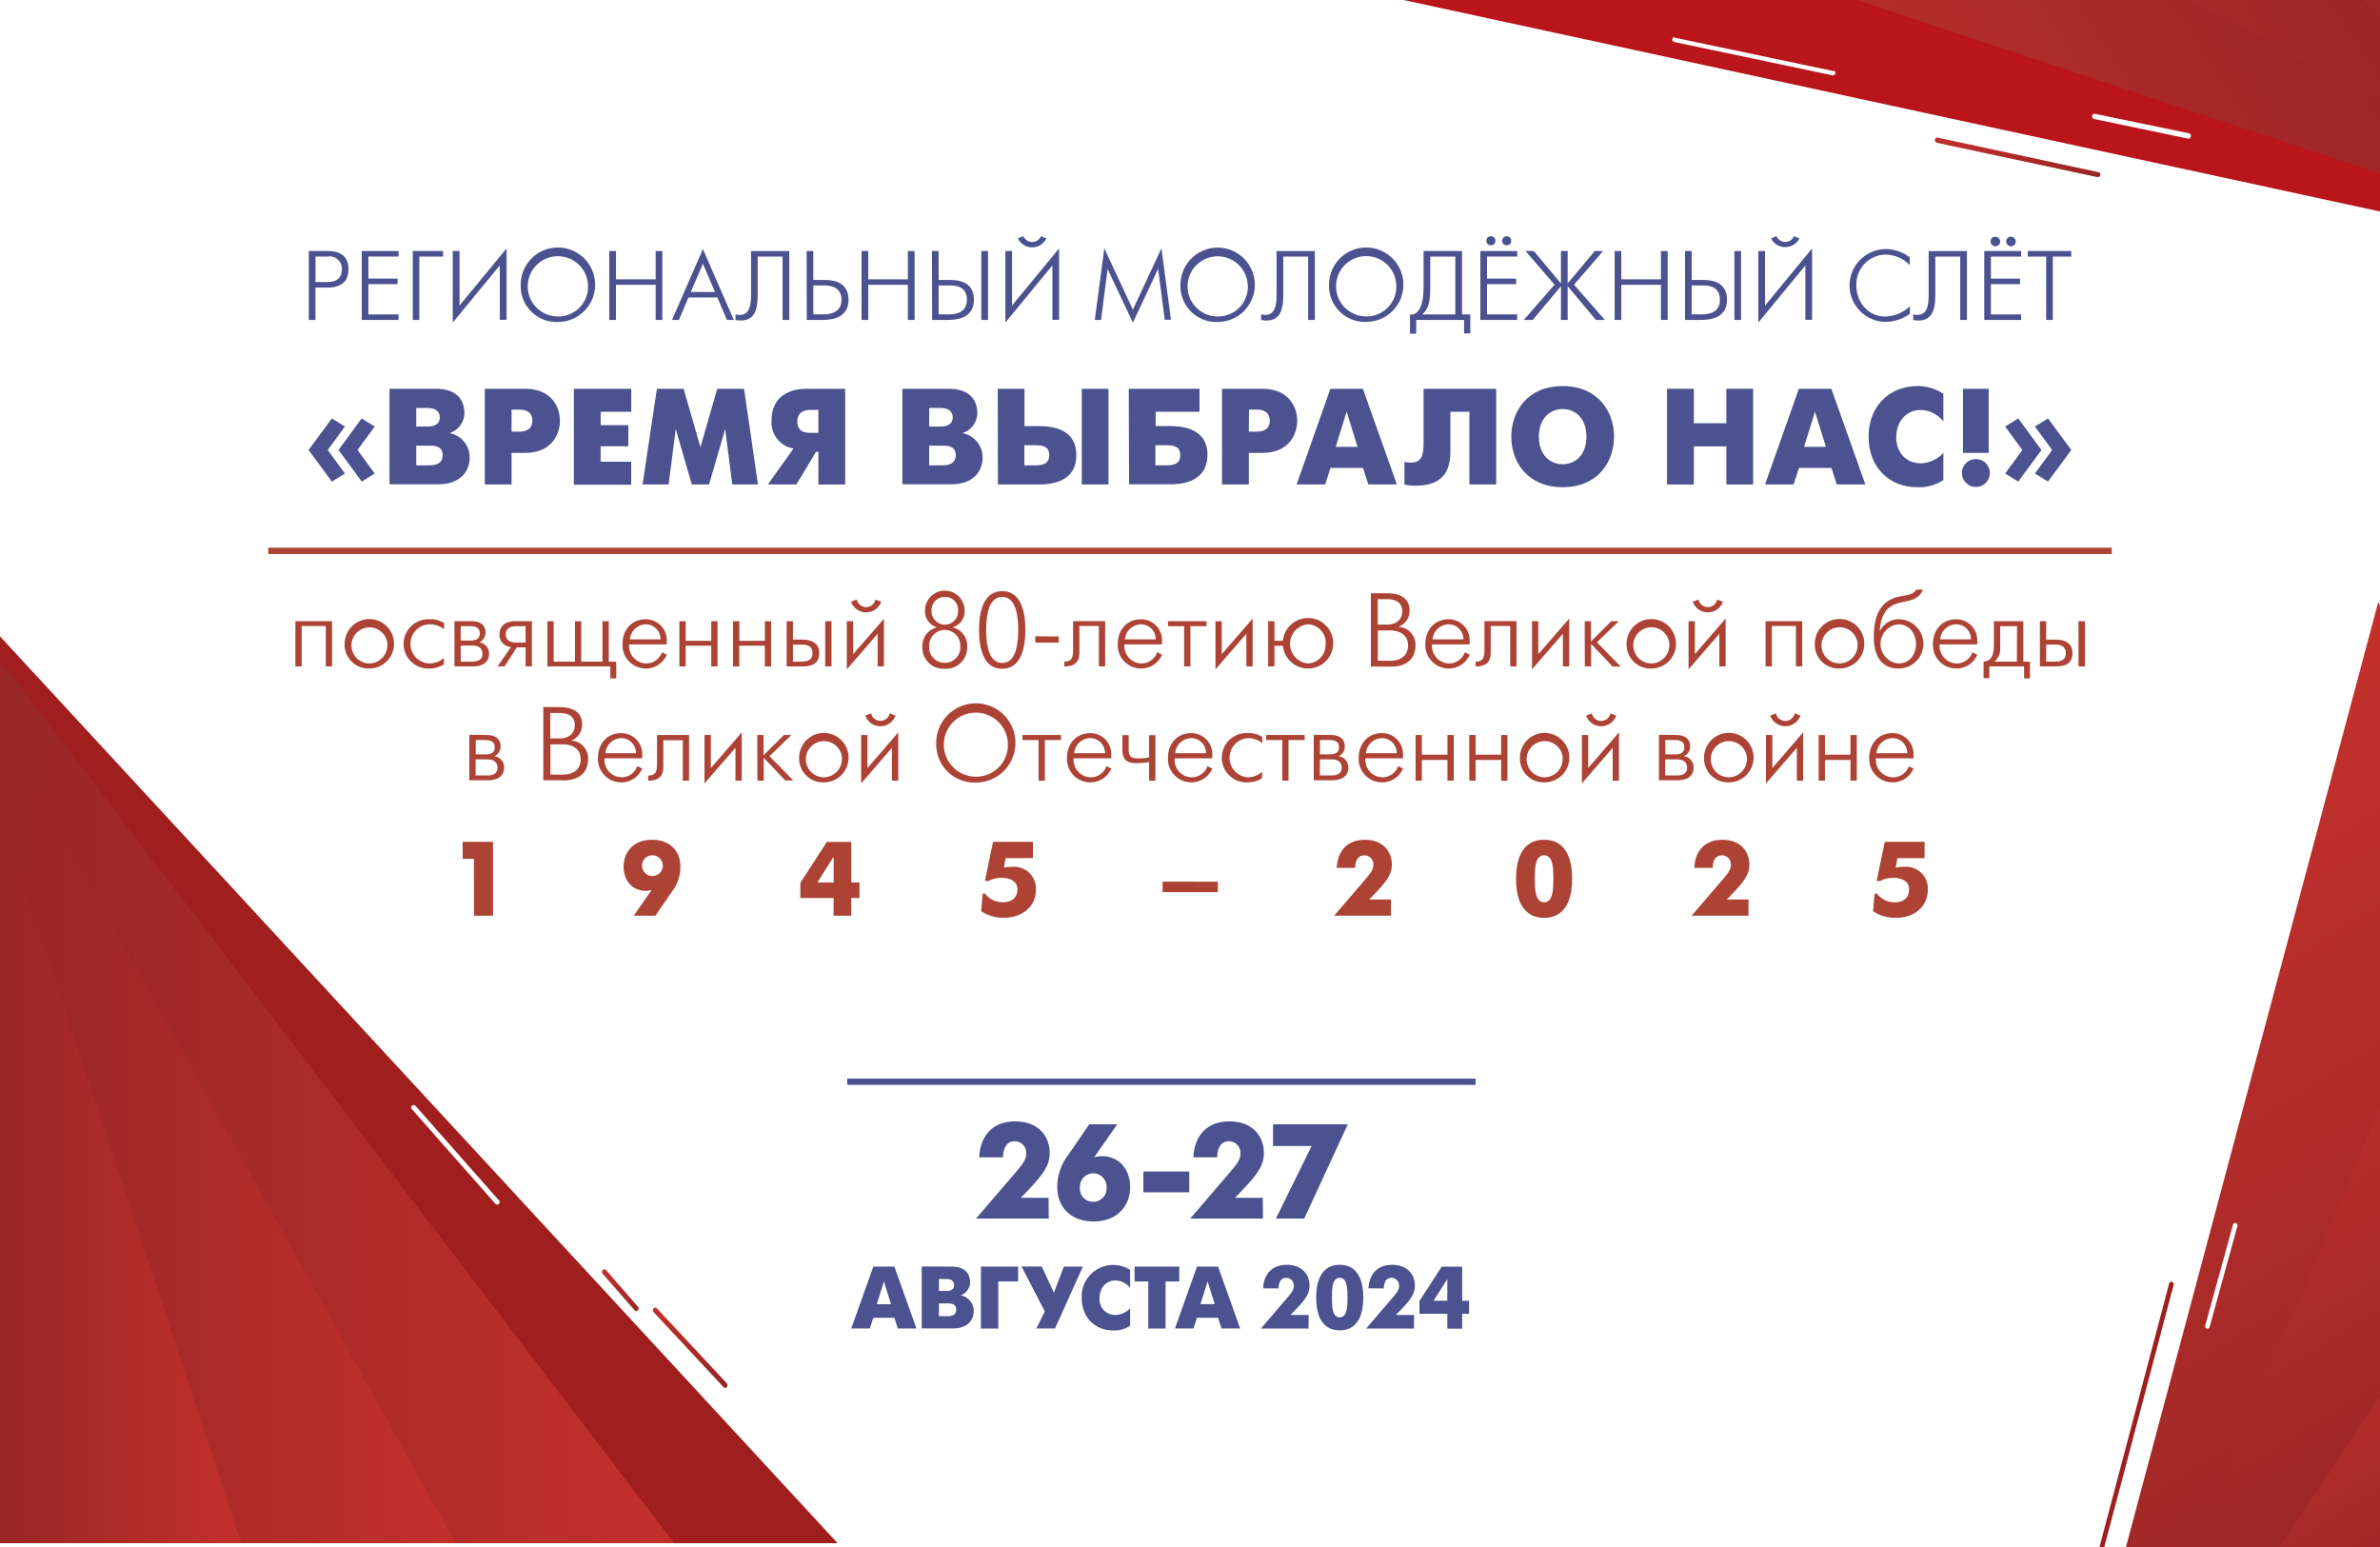
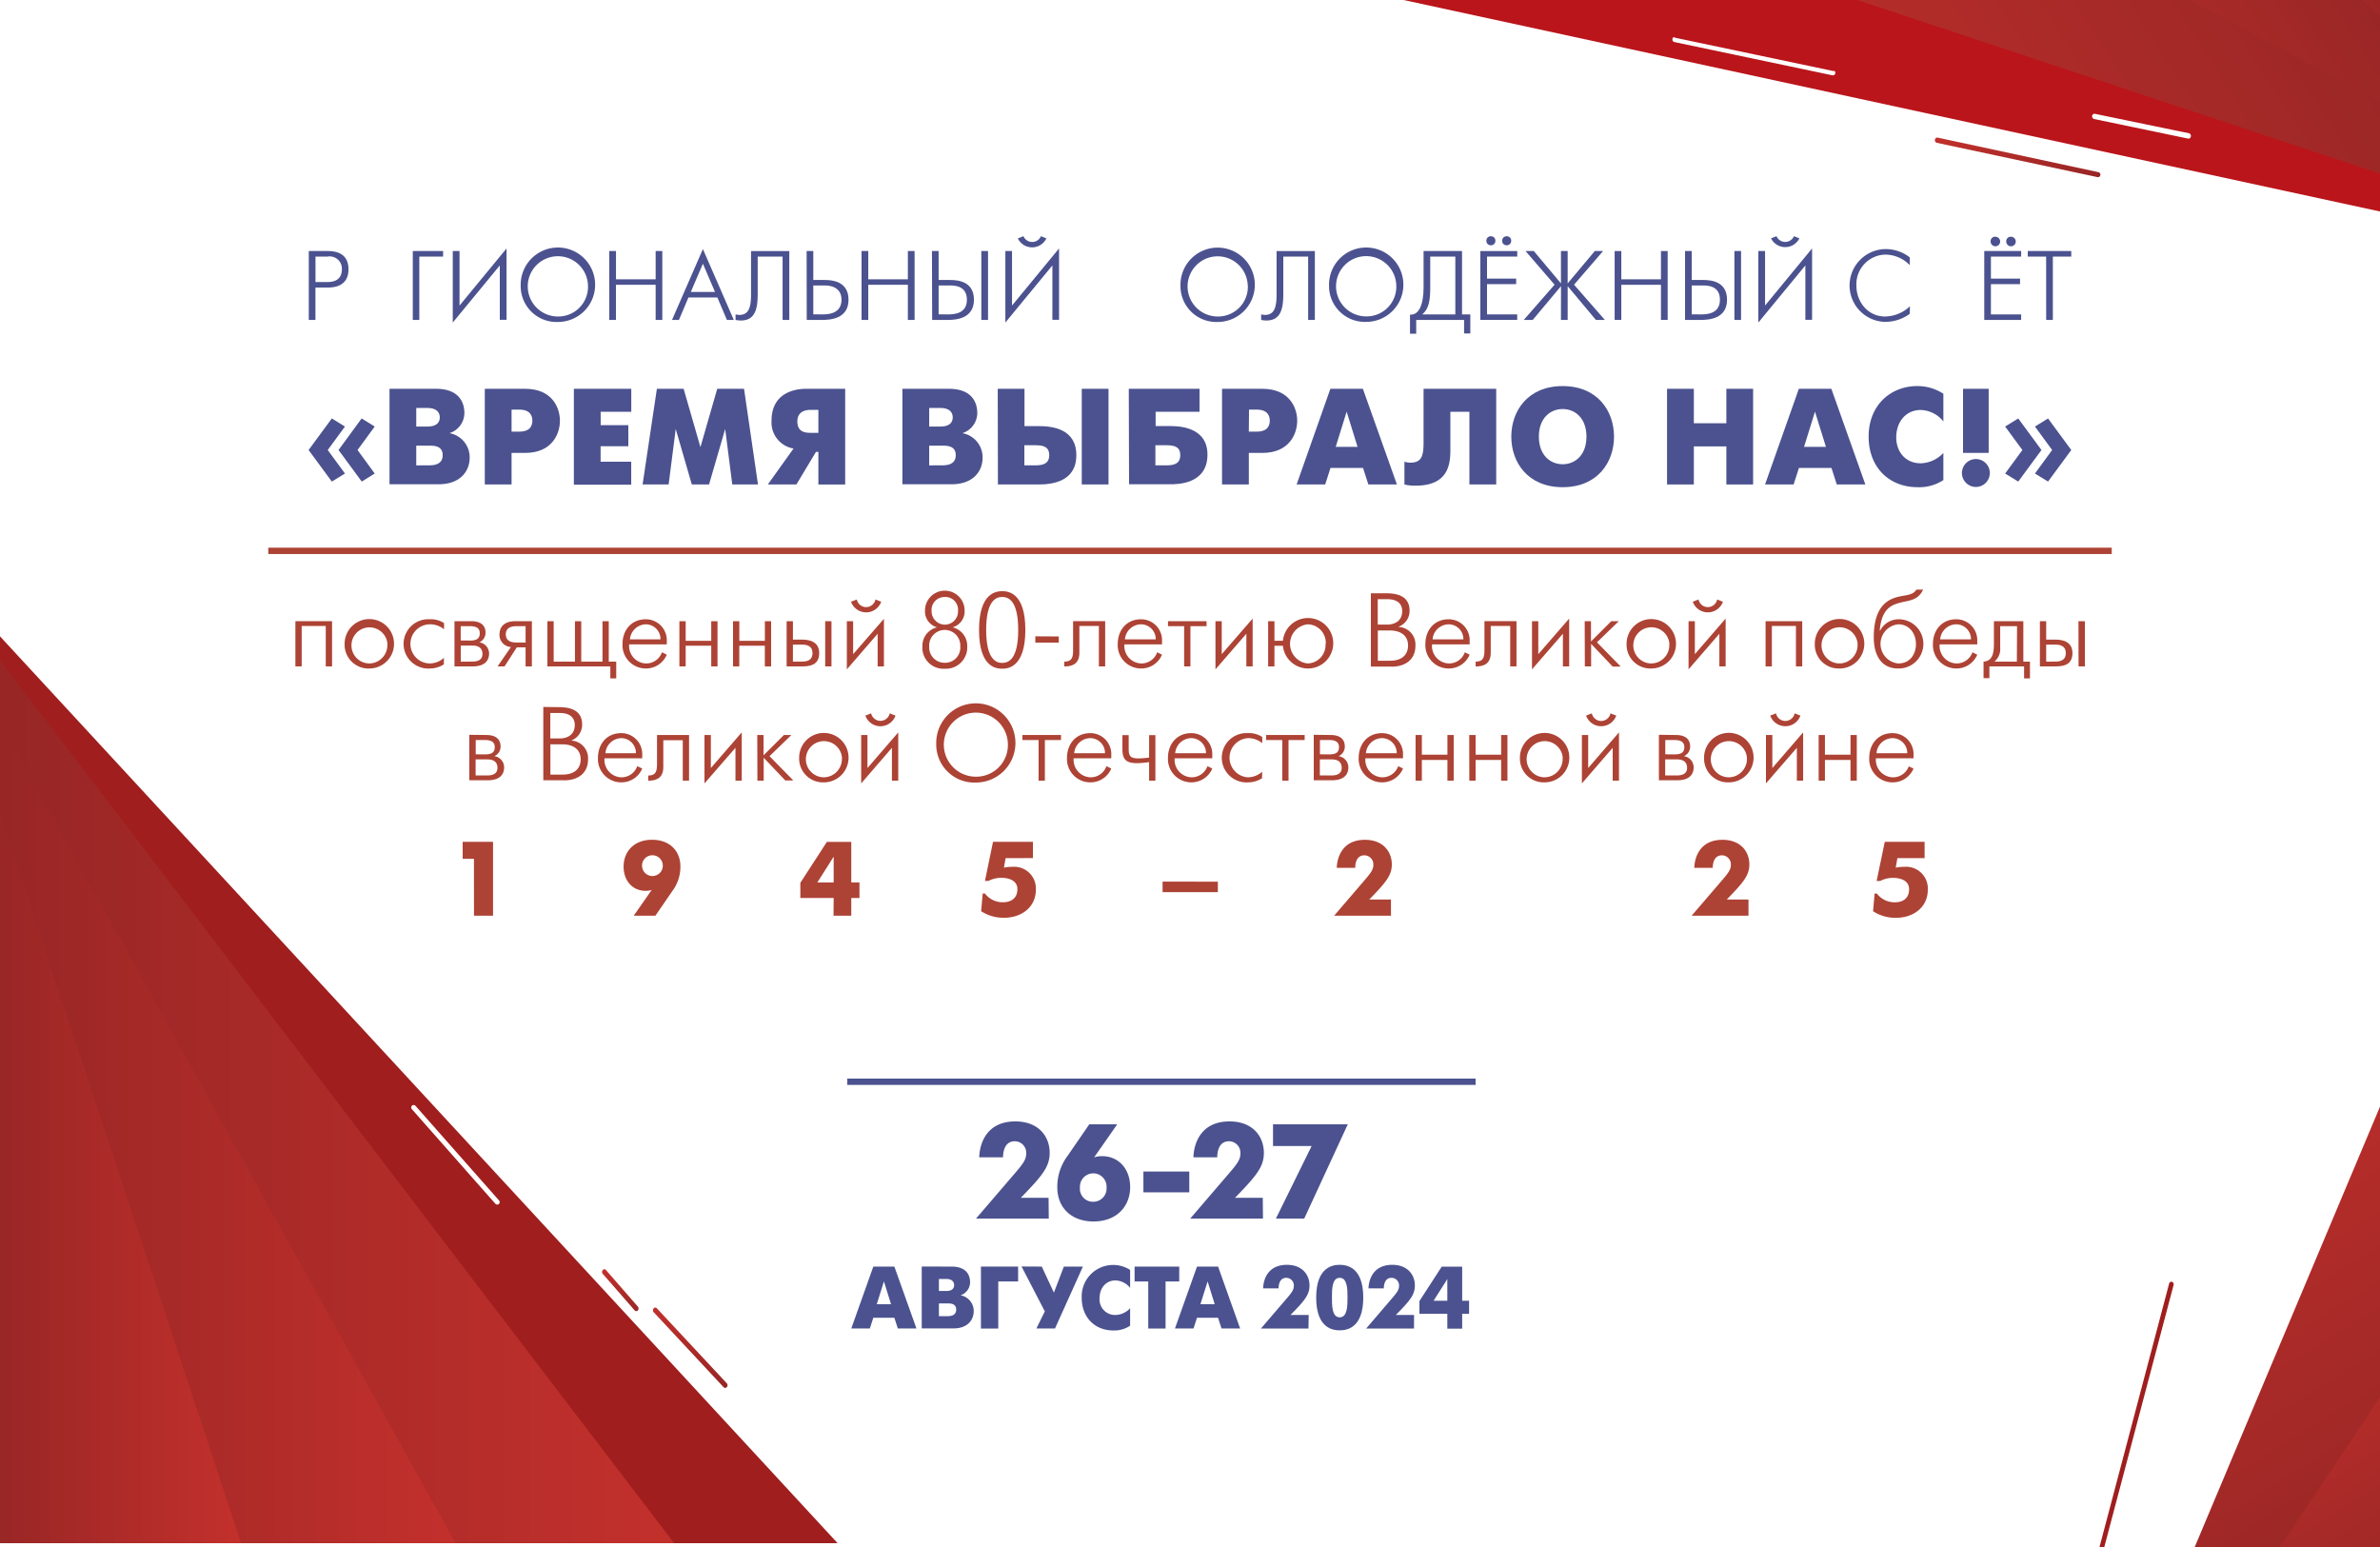
<svg xmlns="http://www.w3.org/2000/svg" xmlns:xlink="http://www.w3.org/1999/xlink" viewBox="0 0 500 325">
  <defs>
    <clipPath id="clip-path">
      <rect x="-0.1" width="500.2" height="325" style="fill:none" />
    </clipPath>
    <linearGradient id="Безымянный_градиент_61" x1="-4932.79" y1="2054.01" x2="-4787.93" y2="2054.01" gradientTransform="translate(4929.55 -1824.69)" gradientUnits="userSpaceOnUse">
      <stop offset="0.01" stop-color="#962625" />
      <stop offset="1" stop-color="#c3302c" />
    </linearGradient>
    <linearGradient id="Безымянный_градиент_61-2" x1="-4932.79" y1="2059.72" x2="-4833.87" y2="2059.72" xlink:href="#Безымянный_градиент_61" />
    <linearGradient id="Безымянный_градиент_61-3" x1="-4932.79" y1="2067.29" x2="-4878.89" y2="2067.29" xlink:href="#Безымянный_градиент_61" />
    <linearGradient id="Безымянный_градиент_61-4" x1="-10257.5" y1="1615.11" x2="-10078.36" y2="1615.11" gradientTransform="matrix(-0.53, -0.85, 0.85, -0.53, -6251.41, -7549.59)" xlink:href="#Безымянный_градиент_61" />
    <linearGradient id="Безымянный_градиент_61-5" x1="-4413.63" y1="2150.85" x2="-4479.46" y2="2044.27" xlink:href="#Безымянный_градиент_61" />
    <linearGradient id="Безымянный_градиент_61-6" x1="-10255.89" y1="1624.53" x2="-10183.64" y2="1624.53" gradientTransform="matrix(-0.53, -0.85, 0.85, -0.53, -6251.41, -7549.59)" xlink:href="#Безымянный_градиент_61" />
    <linearGradient id="Безымянный_градиент_61-7" x1="-8519.71" y1="-2600.92" x2="-8361.8" y2="-2600.92" gradientTransform="matrix(-0.84, 0.54, -0.54, -0.84, -8079.01, 2366.56)" xlink:href="#Безымянный_градиент_61" />
    <linearGradient id="Безымянный_градиент_61-8" x1="-8515.85" y1="-2595.3" x2="-8411.88" y2="-2595.3" gradientTransform="matrix(-0.84, 0.54, -0.54, -0.84, -8079.01, 2366.56)" xlink:href="#Безымянный_градиент_61" />
    <linearGradient id="Безымянный_градиент_61-9" x1="-8519.71" y1="-2587.56" x2="-8460.96" y2="-2587.56" gradientTransform="matrix(-0.84, 0.54, -0.54, -0.84, -8079.01, 2366.56)" xlink:href="#Безымянный_градиент_61" />
    <linearGradient id="Безымянный_градиент_61-10" x1="-7542.05" y1="3053.61" x2="-7537.35" y2="3053.61" gradientTransform="translate(987.93 -7817.97) rotate(-61.9)" xlink:href="#Безымянный_градиент_61" />
    <linearGradient id="Безымянный_градиент_61-11" x1="-7642.09" y1="2586.04" x2="-7633.33" y2="2586.04" gradientTransform="translate(1191.69 -7712.32) rotate(-63.84)" xlink:href="#Безымянный_градиент_61" />
    <linearGradient id="Безымянный_градиент_61-12" x1="-8826.57" y1="2357.31" x2="-8814.18" y2="2357.31" gradientTransform="translate(-2978.19 -8439.13) rotate(-96.92)" xlink:href="#Безымянный_градиент_61" />
  </defs>
  <title>баннеры на тильду</title>
  <g id="Objects">
    <rect x="-0.1" width="500.2" height="325" style="fill:#fff" />
    <path d="M64.87,52.74h4c1.55,0,4.34.36,4.34,3.83s-2.81,3.84-4.34,3.84h-2.6v6.8H64.87Zm1.41,6.51h2.54c1,0,3-.22,3-2.68a2.57,2.57,0,0,0-3-2.67H66.28Z" style="fill:#4b528f" />
-     <path d="M76,52.74h7.75V53.9H77.4v4.63h6.12v1.16H77.4v6.36h6.34v1.16H76Z" style="fill:#4b528f" />
    <path d="M86.72,52.74h6.37V53.9h-5V67.21H86.72Z" style="fill:#4b528f" />
    <path d="M96.54,52.74V64.19l9.88-12v15H105V55.76l-9.88,12V52.74Z" style="fill:#4b528f" />
    <path d="M109.39,60a7.82,7.82,0,1,1,7.82,7.64A7.53,7.53,0,0,1,109.39,60Zm14.14,0a6.33,6.33,0,1,0-6.32,6.49A6.24,6.24,0,0,0,123.53,60Z" style="fill:#4b528f" />
    <path d="M128,52.74h1.41v5.94h8.33V52.74h1.4V67.21h-1.4V59.83H129.4v7.38H128Z" style="fill:#4b528f" />
    <path d="M147.67,52.33l6.49,14.88h-1.45l-2-4.71h-6.08l-2,4.71h-1.45Zm2.54,9-2.54-5.93-2.54,5.93Z" style="fill:#4b528f" />
    <path d="M165.82,52.74V67.21h-1.41V53.9h-5.23v7.79c0,2.85-.37,5.64-3.51,5.64a5.47,5.47,0,0,1-1.14-.12V66.05a4.7,4.7,0,0,0,.79.11c2.19,0,2.46-2,2.46-4.41v-9Z" style="fill:#4b528f" />
    <path d="M169.46,52.74h1.4v6.08h2.4c4.15,0,5,2.25,5,4.15,0,4.1-4,4.24-5.58,4.24h-3.2Zm3.43,13.31c3.24,0,3.9-1.67,3.9-3.08,0-3-3-3-3.55-3h-2.38v6.07Z" style="fill:#4b528f" />
    <path d="M181,52.74h1.41v5.94h8.32V52.74h1.41V67.21h-1.41V59.83h-8.32v7.38H181Z" style="fill:#4b528f" />
    <path d="M195.79,52.74h1.4v6.08h2.42c1.78,0,5,.37,5,4.15,0,4.1-4,4.24-5.56,4.24h-3.22Zm3.45,13.31c1.43,0,3.89-.27,3.89-3.08s-2.34-3-3.54-3h-2.4v6.07Zm6.92-13.31h1.41V67.21h-1.41Z" style="fill:#4b528f" />
    <path d="M212.61,52.74V64.19l9.88-12v15h-1.4V55.76l-9.88,12V52.74Zm1.26-2.66,1.14-.46a2,2,0,0,0,3.68,0l1.14.46a3.33,3.33,0,0,1-6,0Z" style="fill:#4b528f" />
-     <path d="M232,52.17l6,12.89,6-12.89,2,15h-1.3l-1.39-10.7L238,67.79l-5.31-11.28-1.38,10.7H230Z" style="fill:#4b528f" />
    <path d="M248,60a7.81,7.81,0,1,1,7.81,7.64A7.53,7.53,0,0,1,248,60Zm14.13,0a6.32,6.32,0,1,0-6.32,6.49A6.24,6.24,0,0,0,262.15,60Z" style="fill:#4b528f" />
    <path d="M276.23,52.74V67.21h-1.41V53.9H269.6v7.79c0,2.85-.38,5.64-3.52,5.64a5.35,5.35,0,0,1-1.13-.12V66.05a4.44,4.44,0,0,0,.78.11c2.19,0,2.46-2,2.46-4.41v-9Z" style="fill:#4b528f" />
    <path d="M279.21,60A7.81,7.81,0,1,1,287,67.62,7.53,7.53,0,0,1,279.21,60Zm14.13,0A6.33,6.33,0,1,0,287,66.47,6.24,6.24,0,0,0,293.34,60Z" style="fill:#4b528f" />
    <path d="M307.15,52.74V66.05h1.74v4h-1.31V67.21H297.52V70.1h-1.3v-4c1.88.13,2.85-2.08,2.85-5.74V52.74Zm-6.68,7.57c0,2.81-.26,4.52-1.67,5.74h6.94V53.9h-5.27Z" style="fill:#4b528f" />
    <path d="M311,52.74h7.75V53.9H312.4v4.63h6.12v1.16H312.4v6.36h6.34v1.16H311Z" style="fill:#4b528f" />
    <path d="M327.94,60.12,322,67.21h-1.88l6.47-7.4-6.1-7.07h1.74l5.7,6.8v-6.8h1.41v6.8l5.7-6.8h1.74l-6.1,7.07,6.47,7.4h-1.88l-5.93-7.09v7.09h-1.41Z" style="fill:#4b528f" />
    <path d="M339.21,52.74h1.4v5.94h8.33V52.74h1.41V67.21h-1.41V59.83h-8.33v7.38h-1.4Z" style="fill:#4b528f" />
    <path d="M354,52.74h1.4v6.08h2.42c1.78,0,5,.37,5,4.15,0,4.1-4,4.24-5.56,4.24H354Zm3.45,13.31c1.42,0,3.88-.27,3.88-3.08s-2.33-3-3.53-3h-2.4v6.07Zm6.92-13.31h1.4V67.21h-1.4Z" style="fill:#4b528f" />
    <path d="M370.81,52.74V64.19l9.88-12v15h-1.41V55.76l-9.88,12V52.74Zm1.26-2.66,1.14-.46a2,2,0,0,0,3.67,0l1.14.46a3.33,3.33,0,0,1-5.95,0Z" style="fill:#4b528f" />
    <path d="M401.21,65.93a8.75,8.75,0,0,1-5.27,1.69,7.65,7.65,0,0,1,0-15.29,8.25,8.25,0,0,1,5.27,1.74V55.7A7.2,7.2,0,0,0,396,53.49,6.23,6.23,0,0,0,390,60c0,3.47,2.46,6.49,6,6.49a7.77,7.77,0,0,0,5.25-2.15Z" style="fill:#4b528f" />
-     <path d="M413.22,52.74V67.21h-1.41V53.9h-5.23v7.79c0,2.85-.37,5.64-3.51,5.64a5.47,5.47,0,0,1-1.14-.12V66.05a4.7,4.7,0,0,0,.79.11c2.19,0,2.46-2,2.46-4.41v-9Z" style="fill:#4b528f" />
    <path d="M416.86,52.74h7.75V53.9h-6.35v4.63h6.12v1.16h-6.12v6.36h6.35v1.16h-7.75Zm2.29-3a1,1,0,1,1-.95,1A.93.93,0,0,1,419.15,49.73Zm3.33,0a1,1,0,1,1-1,1A.94.94,0,0,1,422.48,49.73Z" style="fill:#4b528f" />
    <path d="M429.86,53.9H426V52.74h9.14V53.9h-3.87V67.21h-1.4Z" style="fill:#4b528f" />
    <path d="M69.76,130.5V140H68.44v-8.49H63.38V140H62.06V130.5Z" style="fill:#ad4335" />
    <path d="M72.4,135.27a5.19,5.19,0,1,1,5.19,5.17A5,5,0,0,1,72.4,135.27Zm9,0a3.79,3.79,0,1,0-3.78,4.11A3.84,3.84,0,0,0,81.37,135.27Z" style="fill:#ad4335" />
    <path d="M93.24,139.58a5.5,5.5,0,0,1-2.95.86,5.18,5.18,0,1,1,0-10.34,5,5,0,0,1,3,.81v1.3a4.6,4.6,0,0,0-2.89-1.05,4.11,4.11,0,0,0-.13,8.22,4.53,4.53,0,0,0,3-1.18Z" style="fill:#ad4335" />
    <path d="M99,130.5c2.71,0,3,1.6,3,2.37a2.16,2.16,0,0,1-1.32,2.07v0a2.39,2.39,0,0,1,2.07,2.36c0,.75-.25,2.7-3.44,2.7H95.48V130.5Zm-.21,4.07c1.27,0,2-.38,2-1.52,0-.49-.08-1.5-2-1.5h-2v3Zm.41,4.42c.77,0,2.16-.13,2.16-1.61,0-.7-.29-1.76-2.09-1.76H96.8V139Z" style="fill:#ad4335" />
    <path d="M107.34,135.93a2.54,2.54,0,0,1-2.4-2.66c0-1.32.73-2.77,3.37-2.77h3.43V140h-1.32v-4h-1.85L106,140h-1.47Zm3.08-4.38h-1.91c-.75,0-2.25.13-2.25,1.72s1.5,1.71,2.25,1.71h1.91Z" style="fill:#ad4335" />
    <path d="M115,130.5h1.32V139h4.47V130.5h1.32V139h4.46V130.5h1.32V139h1.57v3.52h-1.24V140H115Z" style="fill:#ad4335" />
    <path d="M140.08,137.54a4.73,4.73,0,0,1-4.4,2.9,4.9,4.9,0,0,1-4.9-5.17c0-2.71,1.71-5.17,4.9-5.17a4.4,4.4,0,0,1,4.4,4.64v.64h-7.9a3.67,3.67,0,0,0,3.5,4,3.51,3.51,0,0,0,3.39-2.35Zm-1.32-3.22a3.1,3.1,0,0,0-3-3.16,3.44,3.44,0,0,0-3.42,3.16Z" style="fill:#ad4335" />
    <path d="M142.73,130.5h1.32v4.13h5.37V130.5h1.32V140h-1.32v-4.35h-5.37V140h-1.32Z" style="fill:#ad4335" />
    <path d="M154,130.5h1.32v4.13h5.37V130.5H162V140h-1.32v-4.35h-5.37V140H154Z" style="fill:#ad4335" />
    <path d="M168.47,134.37c1.26,0,3.63.24,3.63,2.84S170,140,168.45,140h-3.19V130.5h1.32v3.87Zm-.11,4.62c.73,0,2.33,0,2.33-1.78s-1.62-1.79-2.31-1.79h-1.8V139Zm5-8.49h1.32V140h-1.32Z" style="fill:#ad4335" />
    <path d="M179.23,130.5v6.93L185.7,130V140h-1.32v-6.86l-6.47,7.48V130.5Zm-.44-4.08,1.21-.48a2,2,0,0,0,3.92,0l1.21.48a3.37,3.37,0,0,1-6.34,0Z" style="fill:#ad4335" />
    <path d="M200.12,131.79a4,4,0,0,1,3.08,4,4.48,4.48,0,0,1-4.71,4.7,4.43,4.43,0,0,1-4.71-4.7,4,4,0,0,1,3.08-4v0a3.46,3.46,0,0,1-2.53-3.54,4.16,4.16,0,0,1,8.32,0,3.47,3.47,0,0,1-2.53,3.54Zm1.62,4a3.27,3.27,0,1,0-6.53,0,3.23,3.23,0,0,0,3.28,3.45A3.19,3.19,0,0,0,201.74,135.8Zm-.48-7.46a2.66,2.66,0,0,0-2.77-2.91,2.72,2.72,0,0,0-2.78,2.91,2.82,2.82,0,0,0,2.78,2.9A2.76,2.76,0,0,0,201.26,128.34Z" style="fill:#ad4335" />
    <path d="M205.68,132.34c0-8,3.81-8.14,4.87-8.14s4.86.11,4.86,8.14-3.83,8.14-4.86,8.14S205.68,140.42,205.68,132.34Zm8.23,0c0-6.2-2.07-6.93-3.36-6.93s-3.37.75-3.37,6.93,2.09,6.93,3.37,6.93S213.91,138.55,213.91,132.34Z" style="fill:#ad4335" />
    <path d="M222.43,133.71V135H217.5v-1.32Z" style="fill:#ad4335" />
    <path d="M232.18,140h-1.32v-8.49h-4.1v5.7c0,1.45-.64,2.84-3.17,2.79V139c1.7,0,1.85-1,1.85-2.51v-6h6.74Z" style="fill:#ad4335" />
    <path d="M244.12,137.54a4.73,4.73,0,0,1-4.4,2.9,4.9,4.9,0,0,1-4.9-5.17c0-2.71,1.71-5.17,4.9-5.17a4.4,4.4,0,0,1,4.4,4.64v.64h-7.9a3.67,3.67,0,0,0,3.5,4,3.51,3.51,0,0,0,3.39-2.35Zm-1.32-3.22a3.1,3.1,0,0,0-3.05-3.16,3.44,3.44,0,0,0-3.42,3.16Z" style="fill:#ad4335" />
    <path d="M248.77,131.55h-3.39V130.5h8.1v1.05h-3.39V140h-1.32Z" style="fill:#ad4335" />
    <path d="M256.67,130.5v6.93l6.49-7.48V140h-1.32v-6.86l-6.49,7.48V130.5Z" style="fill:#ad4335" />
    <path d="M269.52,134.61a5.3,5.3,0,1,1,0,1.06h-1.78V140h-1.32V130.5h1.32v4.11Zm9,.66a3.87,3.87,0,0,0-3.78-4.11,4.13,4.13,0,0,0,0,8.22A3.87,3.87,0,0,0,278.47,135.27Z" style="fill:#ad4335" />
    <path d="M291.13,124.64c1.71,0,5,.2,5,3.66a3.54,3.54,0,0,1-2.31,3.36v.05a3.7,3.7,0,0,1,3.54,3.93c0,3.46-2.88,4.54-5.34,4.4H288v-15.4Zm.28,6.58c.33,0,3.17,0,3.17-2.86,0-1.19-.68-2.48-3.14-2.48h-2v5.34Zm.6,7.59c2.95,0,3.8-1.69,3.8-3.17,0-3.21-3.38-3.19-3.87-3.19h-2.48v6.36Z" style="fill:#ad4335" />
    <path d="M308.75,137.54a4.73,4.73,0,0,1-4.4,2.9,4.9,4.9,0,0,1-4.9-5.17c0-2.71,1.71-5.17,4.9-5.17a4.4,4.4,0,0,1,4.4,4.64v.64h-7.9a3.67,3.67,0,0,0,3.5,4,3.52,3.52,0,0,0,3.39-2.35Zm-1.32-3.22a3.1,3.1,0,0,0-3.06-3.16,3.44,3.44,0,0,0-3.41,3.16Z" style="fill:#ad4335" />
    <path d="M318.59,140h-1.32v-8.49h-4.09v5.7c0,1.45-.64,2.84-3.17,2.79V139c1.69,0,1.85-1,1.85-2.51v-6h6.73Z" style="fill:#ad4335" />
    <path d="M323.17,130.5v6.93l6.49-7.48V140h-1.32v-6.86l-6.49,7.48V130.5Z" style="fill:#ad4335" />
    <path d="M332.92,130.5h1.32v4.26l4.26-4.26h1.59l-4.6,4.44,5,5.1h-1.69l-4.53-4.77V140h-1.32Z" style="fill:#ad4335" />
    <path d="M341.72,135.27a5.19,5.19,0,1,1,5.19,5.17A5,5,0,0,1,341.72,135.27Zm9,0a3.8,3.8,0,1,0-3.78,4.11A3.84,3.84,0,0,0,350.69,135.27Z" style="fill:#ad4335" />
    <path d="M356.06,130.5v6.93l6.47-7.48V140h-1.32v-6.86l-6.47,7.48V130.5Zm-.44-4.08,1.21-.48a2,2,0,0,0,3.92,0l1.21.48a3.37,3.37,0,0,1-6.34,0Z" style="fill:#ad4335" />
    <path d="M378.62,130.5V140H377.3v-8.49h-5.06V140h-1.32V130.5Z" style="fill:#ad4335" />
    <path d="M381.26,135.27a5.2,5.2,0,1,1,5.19,5.17A5,5,0,0,1,381.26,135.27Zm9,0a3.8,3.8,0,1,0-3.79,4.11A3.85,3.85,0,0,0,390.24,135.27Z" style="fill:#ad4335" />
    <path d="M395,132.45a4.37,4.37,0,0,1,4-2.35,5.17,5.17,0,0,1-.2,10.34c-3.89,0-5.15-3.23-5.15-6.56,0-5.23,1.89-7.28,4-8.14s4.09-.42,4.95-1.87h1.41c-1.13,2.47-3.19,2.22-5.31,2.88-1.6.51-3.43,1.41-3.8,5.7Zm7.51,2.82c0-2.05-1.28-4.11-3.72-4.11a4.13,4.13,0,0,0,0,8.22C401.5,139.38,402.52,137.14,402.52,135.27Z" style="fill:#ad4335" />
    <path d="M415.39,137.54a4.73,4.73,0,0,1-4.4,2.9,4.91,4.91,0,0,1-4.91-5.17c0-2.71,1.72-5.17,4.91-5.17a4.4,4.4,0,0,1,4.4,4.64v.64h-7.9a3.67,3.67,0,0,0,3.5,4,3.52,3.52,0,0,0,3.39-2.35Zm-1.32-3.22a3.1,3.1,0,0,0-3.06-3.16,3.43,3.43,0,0,0-3.41,3.16Z" style="fill:#ad4335" />
    <path d="M425.07,130.5V139h1.39v3.52h-1.23V140h-7.29v2.47h-1.23V139c2.05-.13,2.18-2.16,2.18-3.83V130.5Zm-1.32,1.05h-3.54v4.51A3.46,3.46,0,0,1,419,139h4.71Z" style="fill:#ad4335" />
    <path d="M431.76,134.37c1.26,0,3.63.24,3.63,2.84S433.3,140,431.74,140h-3.19V130.5h1.32v3.87Zm-.11,4.62c.73,0,2.34,0,2.34-1.78s-1.63-1.79-2.32-1.79h-1.8V139Zm5-8.49H438V140h-1.33Z" style="fill:#ad4335" />
    <path d="M102.16,154.41c2.71,0,3,1.61,3,2.38a2.16,2.16,0,0,1-1.32,2.07v0a2.37,2.37,0,0,1,2.07,2.36c0,.75-.24,2.7-3.43,2.7H98.59v-9.55Zm-.22,4.07c1.28,0,2-.37,2-1.51,0-.49-.09-1.5-2-1.5h-2v3Zm.42,4.43c.77,0,2.15-.13,2.15-1.61,0-.7-.28-1.76-2.09-1.76h-2.5v3.37Z" style="fill:#ad4335" />
    <path d="M117.3,148.56c1.72,0,5,.2,5,3.65a3.55,3.55,0,0,1-2.31,3.37v0a3.72,3.72,0,0,1,3.55,3.94c0,3.46-2.89,4.54-5.35,4.4h-4.05v-15.4Zm.28,6.58c.34,0,3.17,0,3.17-2.86,0-1.19-.68-2.49-3.14-2.49h-2v5.35Zm.6,7.59c2.95,0,3.81-1.69,3.81-3.17,0-3.21-3.39-3.19-3.88-3.19h-2.48v6.36Z" style="fill:#ad4335" />
    <path d="M134.92,161.46a4.73,4.73,0,0,1-4.4,2.9,4.9,4.9,0,0,1-4.9-5.17c0-2.71,1.71-5.17,4.9-5.17a4.4,4.4,0,0,1,4.4,4.64v.64H127a3.66,3.66,0,0,0,3.49,4,3.51,3.51,0,0,0,3.39-2.35Zm-1.32-3.22a3.11,3.11,0,0,0-3-3.17,3.43,3.43,0,0,0-3.41,3.17Z" style="fill:#ad4335" />
    <path d="M144.76,164h-1.32v-8.49h-4.09v5.7c0,1.45-.64,2.84-3.17,2.79v-1.07c1.69,0,1.85-1,1.85-2.51v-6h6.73Z" style="fill:#ad4335" />
    <path d="M149.34,154.41v6.94l6.49-7.49V164h-1.32V157.1L148,164.58V154.41Z" style="fill:#ad4335" />
    <path d="M159.09,154.41h1.32v4.27l4.27-4.27h1.58l-4.6,4.45,5,5.1h-1.69l-4.53-4.77V164h-1.32Z" style="fill:#ad4335" />
    <path d="M167.89,159.19a5.19,5.19,0,1,1,5.19,5.17A5,5,0,0,1,167.89,159.19Zm9,0a3.8,3.8,0,1,0-3.79,4.11A3.86,3.86,0,0,0,176.87,159.19Z" style="fill:#ad4335" />
    <path d="M182.24,154.41v6.94l6.47-7.49V164h-1.33V157.1l-6.46,7.48V154.41Zm-.44-4.07,1.21-.48a2,2,0,0,0,3.91,0l1.21.48a3.36,3.36,0,0,1-6.33,0Z" style="fill:#ad4335" />
    <path d="M196.69,156.26A8.32,8.32,0,1,1,205,164.4,8,8,0,0,1,196.69,156.26Zm15.05,0a6.73,6.73,0,1,0-6.73,6.91A6.65,6.65,0,0,0,211.74,156.26Z" style="fill:#ad4335" />
    <path d="M218.19,155.47H214.8v-1.06h8.1v1.06h-3.39V164h-1.32Z" style="fill:#ad4335" />
    <path d="M233.46,161.46a4.73,4.73,0,0,1-4.4,2.9,4.9,4.9,0,0,1-4.9-5.17c0-2.71,1.71-5.17,4.9-5.17a4.4,4.4,0,0,1,4.4,4.64v.64h-7.9a3.67,3.67,0,0,0,3.5,4,3.51,3.51,0,0,0,3.39-2.35Zm-1.32-3.22a3.11,3.11,0,0,0-3.06-3.17,3.45,3.45,0,0,0-3.41,3.17Z" style="fill:#ad4335" />
    <path d="M241.41,160.11a20.8,20.8,0,0,1-2.51.22c-2.4,0-3.1-.83-3.1-3v-2.89h1.32v2.89c0,1.63.48,2,2.13,2a18.14,18.14,0,0,0,2.16-.18v-4.71h1.32V164h-1.32Z" style="fill:#ad4335" />
    <path d="M254.68,161.46a4.75,4.75,0,0,1-4.4,2.9,4.91,4.91,0,0,1-4.91-5.17c0-2.71,1.72-5.17,4.91-5.17a4.4,4.4,0,0,1,4.4,4.64v.64h-7.9a3.66,3.66,0,0,0,3.5,4,3.52,3.52,0,0,0,3.39-2.35Zm-1.32-3.22a3.12,3.12,0,0,0-3.06-3.17,3.43,3.43,0,0,0-3.41,3.17Z" style="fill:#ad4335" />
    <path d="M265.13,163.5a5.47,5.47,0,0,1-2.95.86,5.18,5.18,0,1,1,0-10.34,5,5,0,0,1,3,.81v1.3a4.62,4.62,0,0,0-2.88-1.06,4.12,4.12,0,0,0-.13,8.23,4.58,4.58,0,0,0,3-1.18Z" style="fill:#ad4335" />
    <path d="M269.38,155.47H266v-1.06h8.09v1.06H270.7V164h-1.32Z" style="fill:#ad4335" />
    <path d="M279.52,154.41c2.71,0,3,1.61,3,2.38a2.16,2.16,0,0,1-1.32,2.07v0a2.37,2.37,0,0,1,2.07,2.36c0,.75-.24,2.7-3.43,2.7H276v-9.55Zm-.22,4.07c1.28,0,2-.37,2-1.51,0-.49-.09-1.5-2-1.5h-2v3Zm.42,4.43c.77,0,2.15-.13,2.15-1.61,0-.7-.28-1.76-2.08-1.76h-2.51v3.37Z" style="fill:#ad4335" />
    <path d="M294.75,161.46a4.74,4.74,0,0,1-4.4,2.9,4.91,4.91,0,0,1-4.91-5.17c0-2.71,1.72-5.17,4.91-5.17a4.4,4.4,0,0,1,4.4,4.64v.64h-7.9a3.66,3.66,0,0,0,3.5,4,3.52,3.52,0,0,0,3.39-2.35Zm-1.32-3.22a3.12,3.12,0,0,0-3.06-3.17,3.44,3.44,0,0,0-3.41,3.17Z" style="fill:#ad4335" />
    <path d="M297.39,154.41h1.32v4.14h5.37v-4.14h1.32V164h-1.32v-4.35h-5.37V164h-1.32Z" style="fill:#ad4335" />
    <path d="M308.66,154.41H310v4.14h5.37v-4.14h1.32V164h-1.32v-4.35H310V164h-1.32Z" style="fill:#ad4335" />
    <path d="M319.31,159.19a5.19,5.19,0,1,1,5.19,5.17A5,5,0,0,1,319.31,159.19Zm9,0a3.8,3.8,0,1,0-3.78,4.11A3.85,3.85,0,0,0,328.28,159.19Z" style="fill:#ad4335" />
    <path d="M333.65,154.41v6.94l6.47-7.49V164H338.8V157.1l-6.47,7.48V154.41Zm-.44-4.07,1.21-.48a2,2,0,0,0,3.92,0l1.21.48a3.37,3.37,0,0,1-6.34,0Z" style="fill:#ad4335" />
    <path d="M352.07,154.41c2.71,0,3,1.61,3,2.38a2.16,2.16,0,0,1-1.32,2.07v0a2.37,2.37,0,0,1,2.06,2.36c0,.75-.24,2.7-3.43,2.7h-3.87v-9.55Zm-.22,4.07c1.28,0,2-.37,2-1.51,0-.49-.09-1.5-2-1.5h-2v3Zm.42,4.43c.77,0,2.16-.13,2.16-1.61,0-.7-.29-1.76-2.09-1.76h-2.51v3.37Z" style="fill:#ad4335" />
    <path d="M358,159.19a5.2,5.2,0,1,1,5.2,5.17A5,5,0,0,1,358,159.19Zm9,0a3.8,3.8,0,1,0-3.78,4.11A3.86,3.86,0,0,0,367,159.19Z" style="fill:#ad4335" />
    <path d="M372.34,154.41v6.94l6.47-7.49V164h-1.32V157.1L371,164.58V154.41Zm-.44-4.07,1.21-.48a2,2,0,0,0,3.92,0l1.21.48a3.37,3.37,0,0,1-6.34,0Z" style="fill:#ad4335" />
    <path d="M382.07,154.41h1.32v4.14h5.37v-4.14h1.32V164h-1.32v-4.35h-5.37V164h-1.32Z" style="fill:#ad4335" />
    <path d="M402,161.46a4.73,4.73,0,0,1-4.4,2.9,4.9,4.9,0,0,1-4.9-5.17c0-2.71,1.71-5.17,4.9-5.17a4.4,4.4,0,0,1,4.4,4.64v.64h-7.9a3.67,3.67,0,0,0,3.5,4A3.51,3.51,0,0,0,401,161Zm-1.32-3.22a3.11,3.11,0,0,0-3.05-3.17,3.43,3.43,0,0,0-3.41,3.17Z" style="fill:#ad4335" />
    <path d="M69.71,87.91l2.76,1.7-3.62,4.93,3.62,4.94-2.76,1.69-4.88-6.63Zm6.26,0,2.75,1.7-3.61,4.93,3.61,4.94L76,101.17l-4.88-6.63Z" style="fill:#4b528f" />
    <path d="M91.56,81.68c5.45,0,6,3.56,6,5.11A4.48,4.48,0,0,1,94.43,91V91a5.15,5.15,0,0,1,4.24,5.14c0,2.81-1.92,5.6-6.57,5.6H81.83V81.68ZM89.8,89.61c2.21,0,2.59-1.15,2.59-1.9,0-1.06-.66-2-2.59-2H87.45v3.91ZM90,97.76c.87,0,3,0,3-2.13s-2.1-2-3-2H87.45v4.14Z" style="fill:#4b528f" />
    <path d="M101.85,81.68h8.47c5.71,0,7.31,4,7.31,6.72s-1.63,6.75-7.31,6.75h-2.85v6.63h-5.62Zm5.62,9h1.61c2.5,0,2.76-1.47,2.76-2.33s-.35-2.3-2.76-2.3h-1.61Z" style="fill:#4b528f" />
    <path d="M120.56,81.68h12.06v4.83h-6.43v2.81H132v4.42h-5.82V97h6.43v4.83H120.56Z" style="fill:#4b528f" />
    <path d="M138,81.68h5.62l3.53,12.26,3.53-12.26h5.63l2.93,20.1h-5.4l-1.49-11.66-3.39,11.66h-3.62l-3.38-11.66-1.49,11.66H135Z" style="fill:#4b528f" />
    <path d="M166.71,94.23a5.55,5.55,0,0,1-4.62-5.86c0-6.6,6.23-6.69,7.23-6.69h8.24v20.1h-5.63V94.94h-.51l-4.11,6.84h-6Zm5.22-8.13h-1.55c-.77,0-2.87.12-2.87,2.42s1.7,2.41,2.87,2.41h1.55Z" style="fill:#4b528f" />
    <path d="M199.31,81.68c5.46,0,6,3.56,6,5.11A4.47,4.47,0,0,1,202.18,91V91a5.16,5.16,0,0,1,4.25,5.14c0,2.81-1.92,5.6-6.57,5.6H189.58V81.68Zm-1.75,7.93c2.21,0,2.59-1.15,2.59-1.9,0-1.06-.66-2-2.59-2h-2.35v3.91Zm.23,8.15c.86,0,3,0,3-2.13s-2.1-2-3-2h-2.58v4.14Z" style="fill:#4b528f" />
    <path d="M209.61,81.68h5.62v7.84h3c2.87,0,7.89.57,7.89,6.11s-5.05,6.15-7.89,6.15h-8.58Zm8,16.08c1.75,0,2.82-.52,2.82-2.13s-1-2.09-2.82-2.09h-2.41v4.22Zm9.65-16.08h5.62v20.1h-5.62Z" style="fill:#4b528f" />
    <path d="M237.14,81.68H252v4.83h-9.22v3h3c1.52,0,7.89,0,7.89,6,0,6.28-6.43,6.23-7.89,6.23h-8.58Zm8,16.08c1.76,0,2.82-.52,2.82-2.13s-1-2.09-2.82-2.09h-2.41v4.22Z" style="fill:#4b528f" />
    <path d="M256.73,81.68h8.47c5.71,0,7.32,4,7.32,6.72s-1.64,6.75-7.32,6.75h-2.84v6.63h-5.63Zm5.63,9H264c2.5,0,2.76-1.47,2.76-2.33s-.35-2.3-2.76-2.3h-1.6Z" style="fill:#4b528f" />
    <path d="M279.49,81.68h6.83l7.15,20.1h-6l-1.12-3.48h-6.83l-1.12,3.48h-6Zm1.12,12.2h4.59l-2.29-7.4Z" style="fill:#4b528f" />
    <path d="M314.33,81.68v20.1H308.7V86.51h-4v7.92c0,2.9-.29,7.6-7.29,7.6a8.44,8.44,0,0,1-2.36-.25V97a4.58,4.58,0,0,0,1.24.2c2.46,0,2.78-1.54,2.78-4.39V81.68Z" style="fill:#4b528f" />
    <path d="M317.5,91.73c0-5.37,3.45-10.62,10.79-10.62s10.79,5.25,10.79,10.62-3.44,10.62-10.79,10.62S317.5,97.1,317.5,91.73Zm15.79,0c0-3.87-2.38-5.8-5-5.8s-5,1.93-5,5.8,2.38,5.8,5,5.8S333.29,95.61,333.29,91.73Z" style="fill:#4b528f" />
    <path d="M350.22,81.68h5.63v7.24h6.83V81.68h5.62v20.1h-5.62v-8h-6.83v8h-5.63Z" style="fill:#4b528f" />
    <path d="M377.91,81.68h6.83l7.14,20.1h-6l-1.12-3.48h-6.83l-1.12,3.48h-6ZM379,93.88h4.6l-2.3-7.4Z" style="fill:#4b528f" />
    <path d="M408.27,100.86a9.24,9.24,0,0,1-5.42,1.49c-6,0-10.28-4.19-10.28-10.62,0-6.72,4.74-10.62,10.19-10.62a9.93,9.93,0,0,1,5.51,1.61v5.82a6.29,6.29,0,0,0-4.76-2.41c-3.1,0-5.14,2.47-5.14,5.77,0,3,1.93,5.43,5.14,5.43a6.71,6.71,0,0,0,4.76-2.18Z" style="fill:#4b528f" />
    <path d="M415.09,96.44a2.93,2.93,0,1,1-2.92,2.92A2.94,2.94,0,0,1,415.09,96.44ZM412.4,81.68h5.39V95.15H412.4Z" style="fill:#4b528f" />
    <path d="M424,101.17l-2.75-1.69,3.62-4.94-3.62-4.93,2.75-1.7,4.88,6.63Zm6.26,0-2.75-1.69,3.61-4.94-3.61-4.93,2.75-1.7,4.88,6.63Z" style="fill:#4b528f" />
    <path d="M99.57,180.43H97.2v-3.57h6.38v15.51h-4Z" style="fill:#ad4335" />
    <path d="M133.14,192.37l3.78-5.42a4,4,0,0,1-1.28.2c-2.77,0-4.63-2.13-4.63-5.1s2-5.63,6-5.63c3.56,0,5.93,2.22,5.93,5.63a8.49,8.49,0,0,1-1.7,5.16l-3.55,5.16ZM134.89,182a2.18,2.18,0,1,0,2.19-2.32A2.16,2.16,0,0,0,134.89,182Z" style="fill:#ad4335" />
    <path d="M175.14,188.65h-7v-3.19l5.58-8.6h5.12v8.53h1.72v3.26h-1.72v3.72h-3.73Zm0-8.68-3.43,5.42h3.43Z" style="fill:#ad4335" />
    <path d="M211.26,180.28l-.35,2a8.57,8.57,0,0,1,1.77-.17,4.56,4.56,0,0,1,4.94,4.78c0,3.79-3.13,5.92-6.69,5.92a8.65,8.65,0,0,1-4.81-1.38l.33-3.72h.47a4.65,4.65,0,0,0,3.76,1.84c1.82,0,3.06-.91,3.06-2.75s-1.82-2.39-3.43-2.39a6.05,6.05,0,0,0-2.66.66h-.73l1.7-8.22H217v3.42Z" style="fill:#ad4335" />
    <path d="M255.85,185.22v2.21H244.24v-2.21Z" style="fill:#ad4335" />
    <path d="M292.22,192.37H280.28l6.42-7.48c1.4-1.62,1.82-2.29,1.82-3.2a1.9,1.9,0,0,0-1.88-2c-1.8,0-1.93,2-1.93,2.63h-3.88c.07-2.23,1.2-5.89,5.92-5.89,3.87,0,5.65,2.55,5.65,5.16,0,2.31-1.24,3.79-4.74,7.38h4.56Z" style="fill:#ad4335" />
-     <path d="M318.5,184.62c0-7.84,4.36-8.2,5.89-8.2s5.89.36,5.89,8.2-4.36,8.2-5.89,8.2S318.5,192.46,318.5,184.62Zm7.84,0c0-2,0-4.94-1.95-4.94s-1.95,2.92-1.95,4.94.05,4.94,1.95,4.94S326.34,186.64,326.34,184.62Z" style="fill:#ad4335" />
    <path d="M367.33,192.37H355.39l6.42-7.48c1.4-1.62,1.82-2.29,1.82-3.2a1.89,1.89,0,0,0-1.88-2c-1.8,0-1.93,2-1.93,2.63h-3.88c.07-2.23,1.2-5.89,5.92-5.89,3.88,0,5.65,2.55,5.65,5.16,0,2.31-1.24,3.79-4.74,7.38h4.56Z" style="fill:#ad4335" />
    <path d="M398.61,180.28l-.35,2a8.65,8.65,0,0,1,1.77-.17A4.56,4.56,0,0,1,405,186.9c0,3.79-3.12,5.92-6.69,5.92a8.67,8.67,0,0,1-4.81-1.38l.33-3.72h.47a4.67,4.67,0,0,0,3.77,1.84c1.81,0,3-.91,3-2.75s-1.81-2.39-3.43-2.39a6.12,6.12,0,0,0-2.66.66h-.73l1.71-8.22h8.37v3.42Z" style="fill:#ad4335" />
    <rect x="56.36" y="115.06" width="387.28" height="1.33" style="fill:#ad4335" />
    <circle cx="313.21" cy="50.58" r="0.95" style="fill:#4b528f" />
    <circle cx="316.53" cy="50.58" r="0.95" style="fill:#4b528f" />
    <rect x="178" y="226.59" width="132" height="1.33" style="fill:#4b528f" />
    <g style="clip-path:url(#clip-path)">
      <polygon points="-3.24 130.18 175.97 324.2 -3.24 324.2 -3.24 130.18" style="fill:#a01e1e" />
      <polygon points="-3.24 134.45 141.63 324.2 -3.24 324.2 -3.24 134.45" style="fill:url(#Безымянный_градиент_61)" />
      <polygon points="-3.24 145.87 95.68 324.2 0.31 324.2 -3.24 145.87" style="fill:url(#Безымянный_градиент_61-2)" />
      <polygon points="-3.24 161.01 50.66 324.2 -3.24 324.2 -3.24 161.01" style="fill:url(#Безымянный_градиент_61-3)" />
-       <polygon points="432.32 378.61 499.63 126.48 579.18 274.41 432.32 378.61" style="fill:url(#Безымянный_градиент_61-4)" />
      <polygon points="441.16 372.34 524.86 173.4 577.23 270.79 441.16 372.34" style="fill:url(#Безымянный_градиент_61-5)" />
      <polygon points="452.88 364.02 549.58 219.37 579.18 274.41 452.88 364.02" style="fill:url(#Безымянный_градиент_61-6)" />
      <polygon points="542.43 53.62 289.56 -1.15 447.27 -117.12 542.43 53.62" style="fill:#ba151b" />
      <polygon points="540.34 49.86 319.78 -23.37 447.27 -117.12 540.34 49.86" style="fill:url(#Безымянный_градиент_61-7)" />
      <polygon points="534.74 39.81 360.22 -53.11 444.15 -114.83 534.74 39.81" style="fill:url(#Безымянный_градиент_61-8)" />
      <polygon points="527.31 26.49 399.83 -82.24 447.27 -117.12 527.31 26.49" style="fill:url(#Безымянный_градиент_61-9)" />
      <path d="M438.05,338.87a.35.35,0,0,1-.14,0,.56.56,0,0,1-.32-.69l18.11-68.52a.48.48,0,0,1,.61-.37.58.58,0,0,1,.32.7l-18.12,68.51A.49.49,0,0,1,438.05,338.87Z" style="fill:#a01e1e" />
      <path d="M133.67,275.45a.44.44,0,0,1-.34-.16l-6.7-7.68a.62.62,0,0,1,0-.79.43.43,0,0,1,.68,0l6.7,7.68a.63.63,0,0,1,0,.79A.46.46,0,0,1,133.67,275.45Z" style="fill:url(#Безымянный_градиент_61-10)" />
      <path d="M385,15.83H385l-33.26-7a.55.55,0,0,1-.39-.64c.05-.31.3-.51.57-.26l33.25,7c.26-.14.44.15.39.45A.51.51,0,0,1,385,15.83Z" style="fill:#fff" />
      <path d="M152.08,291.48l-.07-.06-14.69-15.76a.62.62,0,0,1,0-.79.44.44,0,0,1,.69,0l14.69,15.75a.62.62,0,0,1,0,.79A.45.45,0,0,1,152.08,291.48Z" style="fill:url(#Безымянный_градиент_61-11)" />
      <path d="M463.75,279.14l-.14,0a.58.58,0,0,1-.32-.7l5.82-21.14a.47.47,0,0,1,.61-.36.58.58,0,0,1,.31.7l-5.82,21.13A.48.48,0,0,1,463.75,279.14Z" style="fill:#fff" />
      <path d="M459.79,29.12h-.09L439.92,25a.56.56,0,0,1-.39-.64.49.49,0,0,1,.57-.45L459.87,28a.54.54,0,0,1,.39.65A.5.5,0,0,1,459.79,29.12Z" style="fill:#fff" />
      <line x1="104.46" y1="252.55" x2="86.9" y2="232.66" style="fill:none;stroke:#fff;stroke-linecap:round;stroke-miterlimit:10;stroke-width:1.039px" />
      <path d="M440.78,37.22h-.09L406.89,30a.56.56,0,0,1-.39-.65.49.49,0,0,1,.57-.44l33.79,7.26a.56.56,0,0,1,.39.65A.5.5,0,0,1,440.78,37.22Z" style="fill:url(#Безымянный_градиент_61-12)" />
    </g>
    <path d="M220.33,256H205.05l8.22-9.58c1.79-2.07,2.32-2.92,2.32-4.08a2.42,2.42,0,0,0-2.41-2.58c-2.29,0-2.46,2.58-2.46,3.37h-5c.08-2.86,1.53-7.54,7.57-7.54,5,0,7.23,3.26,7.23,6.61,0,2.95-1.59,4.84-6.07,9.44h5.84Z" style="fill:#4b528f" />
    <path d="M234.71,236.2l-4.85,6.94a5.19,5.19,0,0,1,1.64-.25c3.55,0,5.93,2.72,5.93,6.52s-2.61,7.2-7.71,7.2c-4.57,0-7.6-2.83-7.6-7.2a10.89,10.89,0,0,1,2.18-6.61l4.54-6.6Zm-2.24,13.27a2.8,2.8,0,1,0-5.59,0,2.73,2.73,0,0,0,2.78,3A2.79,2.79,0,0,0,232.47,249.47Z" style="fill:#4b528f" />
    <path d="M249.85,246.12v4.37h-9.64v-4.37Z" style="fill:#4b528f" />
    <path d="M265.33,256H250.05l8.22-9.58c1.79-2.07,2.32-2.92,2.32-4.08a2.42,2.42,0,0,0-2.41-2.58c-2.29,0-2.46,2.58-2.46,3.37h-5c.08-2.86,1.53-7.54,7.57-7.54,5,0,7.23,3.26,7.23,6.61,0,2.95-1.59,4.84-6.07,9.44h5.84Z" style="fill:#4b528f" />
    <path d="M275.55,240.76h-8.11V236.2h15.71L274,256h-5.95Z" style="fill:#4b528f" />
    <path d="M183.47,266.09h4.42l4.64,13h-3.91l-.73-2.25h-4.42l-.73,2.25h-3.9Zm.72,7.9h3l-1.49-4.79Z" style="fill:#4b528f" />
    <path d="M199.91,266.09c3.54,0,3.89,2.31,3.89,3.31a2.92,2.92,0,0,1-2,2.72v0a3.34,3.34,0,0,1,2.76,3.33c0,1.83-1.25,3.63-4.26,3.63h-6.66v-13Zm-1.13,5.13c1.43,0,1.67-.74,1.67-1.22,0-.69-.43-1.31-1.67-1.31h-1.53v2.53Zm.15,5.29c.56,0,1.95,0,1.95-1.38s-1.36-1.3-1.95-1.3h-1.68v2.68Z" style="fill:#4b528f" />
    <path d="M206.08,266.09h7.81v3.12h-4.17v9.9h-3.64Z" style="fill:#4b528f" />
    <path d="M218.86,266.09l2.55,5.47,2.09-5.47h4l-5.86,13h-3.91l1.77-3.59-4.89-9.43Z" style="fill:#4b528f" />
    <path d="M237.42,278.51a6,6,0,0,1-3.51,1c-3.87,0-6.66-2.71-6.66-6.88a6.61,6.61,0,0,1,10.17-5.84v3.77a4.07,4.07,0,0,0-3.09-1.56c-2,0-3.33,1.6-3.33,3.74a3.27,3.27,0,0,0,3.33,3.52,4.36,4.36,0,0,0,3.09-1.42Z" style="fill:#4b528f" />
    <path d="M241.23,269.21h-2.87v-3.12h9.38v3.12h-2.87v9.9h-3.64Z" style="fill:#4b528f" />
    <path d="M251.47,266.09h4.43l4.63,13h-3.91l-.72-2.25h-4.43l-.73,2.25h-3.9Zm.72,7.9h3l-1.49-4.79Z" style="fill:#4b528f" />
    <path d="M274.89,279.11h-10l5.4-6.29c1.17-1.35,1.52-1.91,1.52-2.68a1.59,1.59,0,0,0-1.58-1.69c-1.51,0-1.62,1.69-1.62,2.22h-3.25c.05-1.88,1-4.95,5-4.95,3.26,0,4.75,2.14,4.75,4.33,0,1.94-1,3.18-4,6.2h3.83Z" style="fill:#4b528f" />
    <path d="M276.51,272.6c0-6.58,3.66-6.88,4.94-6.88s4.95.3,4.95,6.88-3.66,6.88-4.95,6.88S276.51,279.18,276.51,272.6Zm6.58,0c0-1.69,0-4.15-1.64-4.15s-1.63,2.46-1.63,4.15,0,4.15,1.63,4.15S283.09,274.29,283.09,272.6Z" style="fill:#4b528f" />
    <path d="M297.06,279.11H287l5.39-6.29c1.17-1.35,1.53-1.91,1.53-2.68a1.6,1.6,0,0,0-1.59-1.69c-1.5,0-1.61,1.69-1.61,2.22H287.5c.06-1.88,1-4.95,5-4.95,3.25,0,4.74,2.14,4.74,4.33,0,1.94-1,3.18-4,6.2h3.83Z" style="fill:#4b528f" />
    <path d="M304.06,276H298.2v-2.67l4.68-7.22h4.3v7.16h1.45V276h-1.45v3.13h-3.12Zm0-7.29-2.89,4.56h2.89Z" style="fill:#4b528f" />
  </g>
</svg>